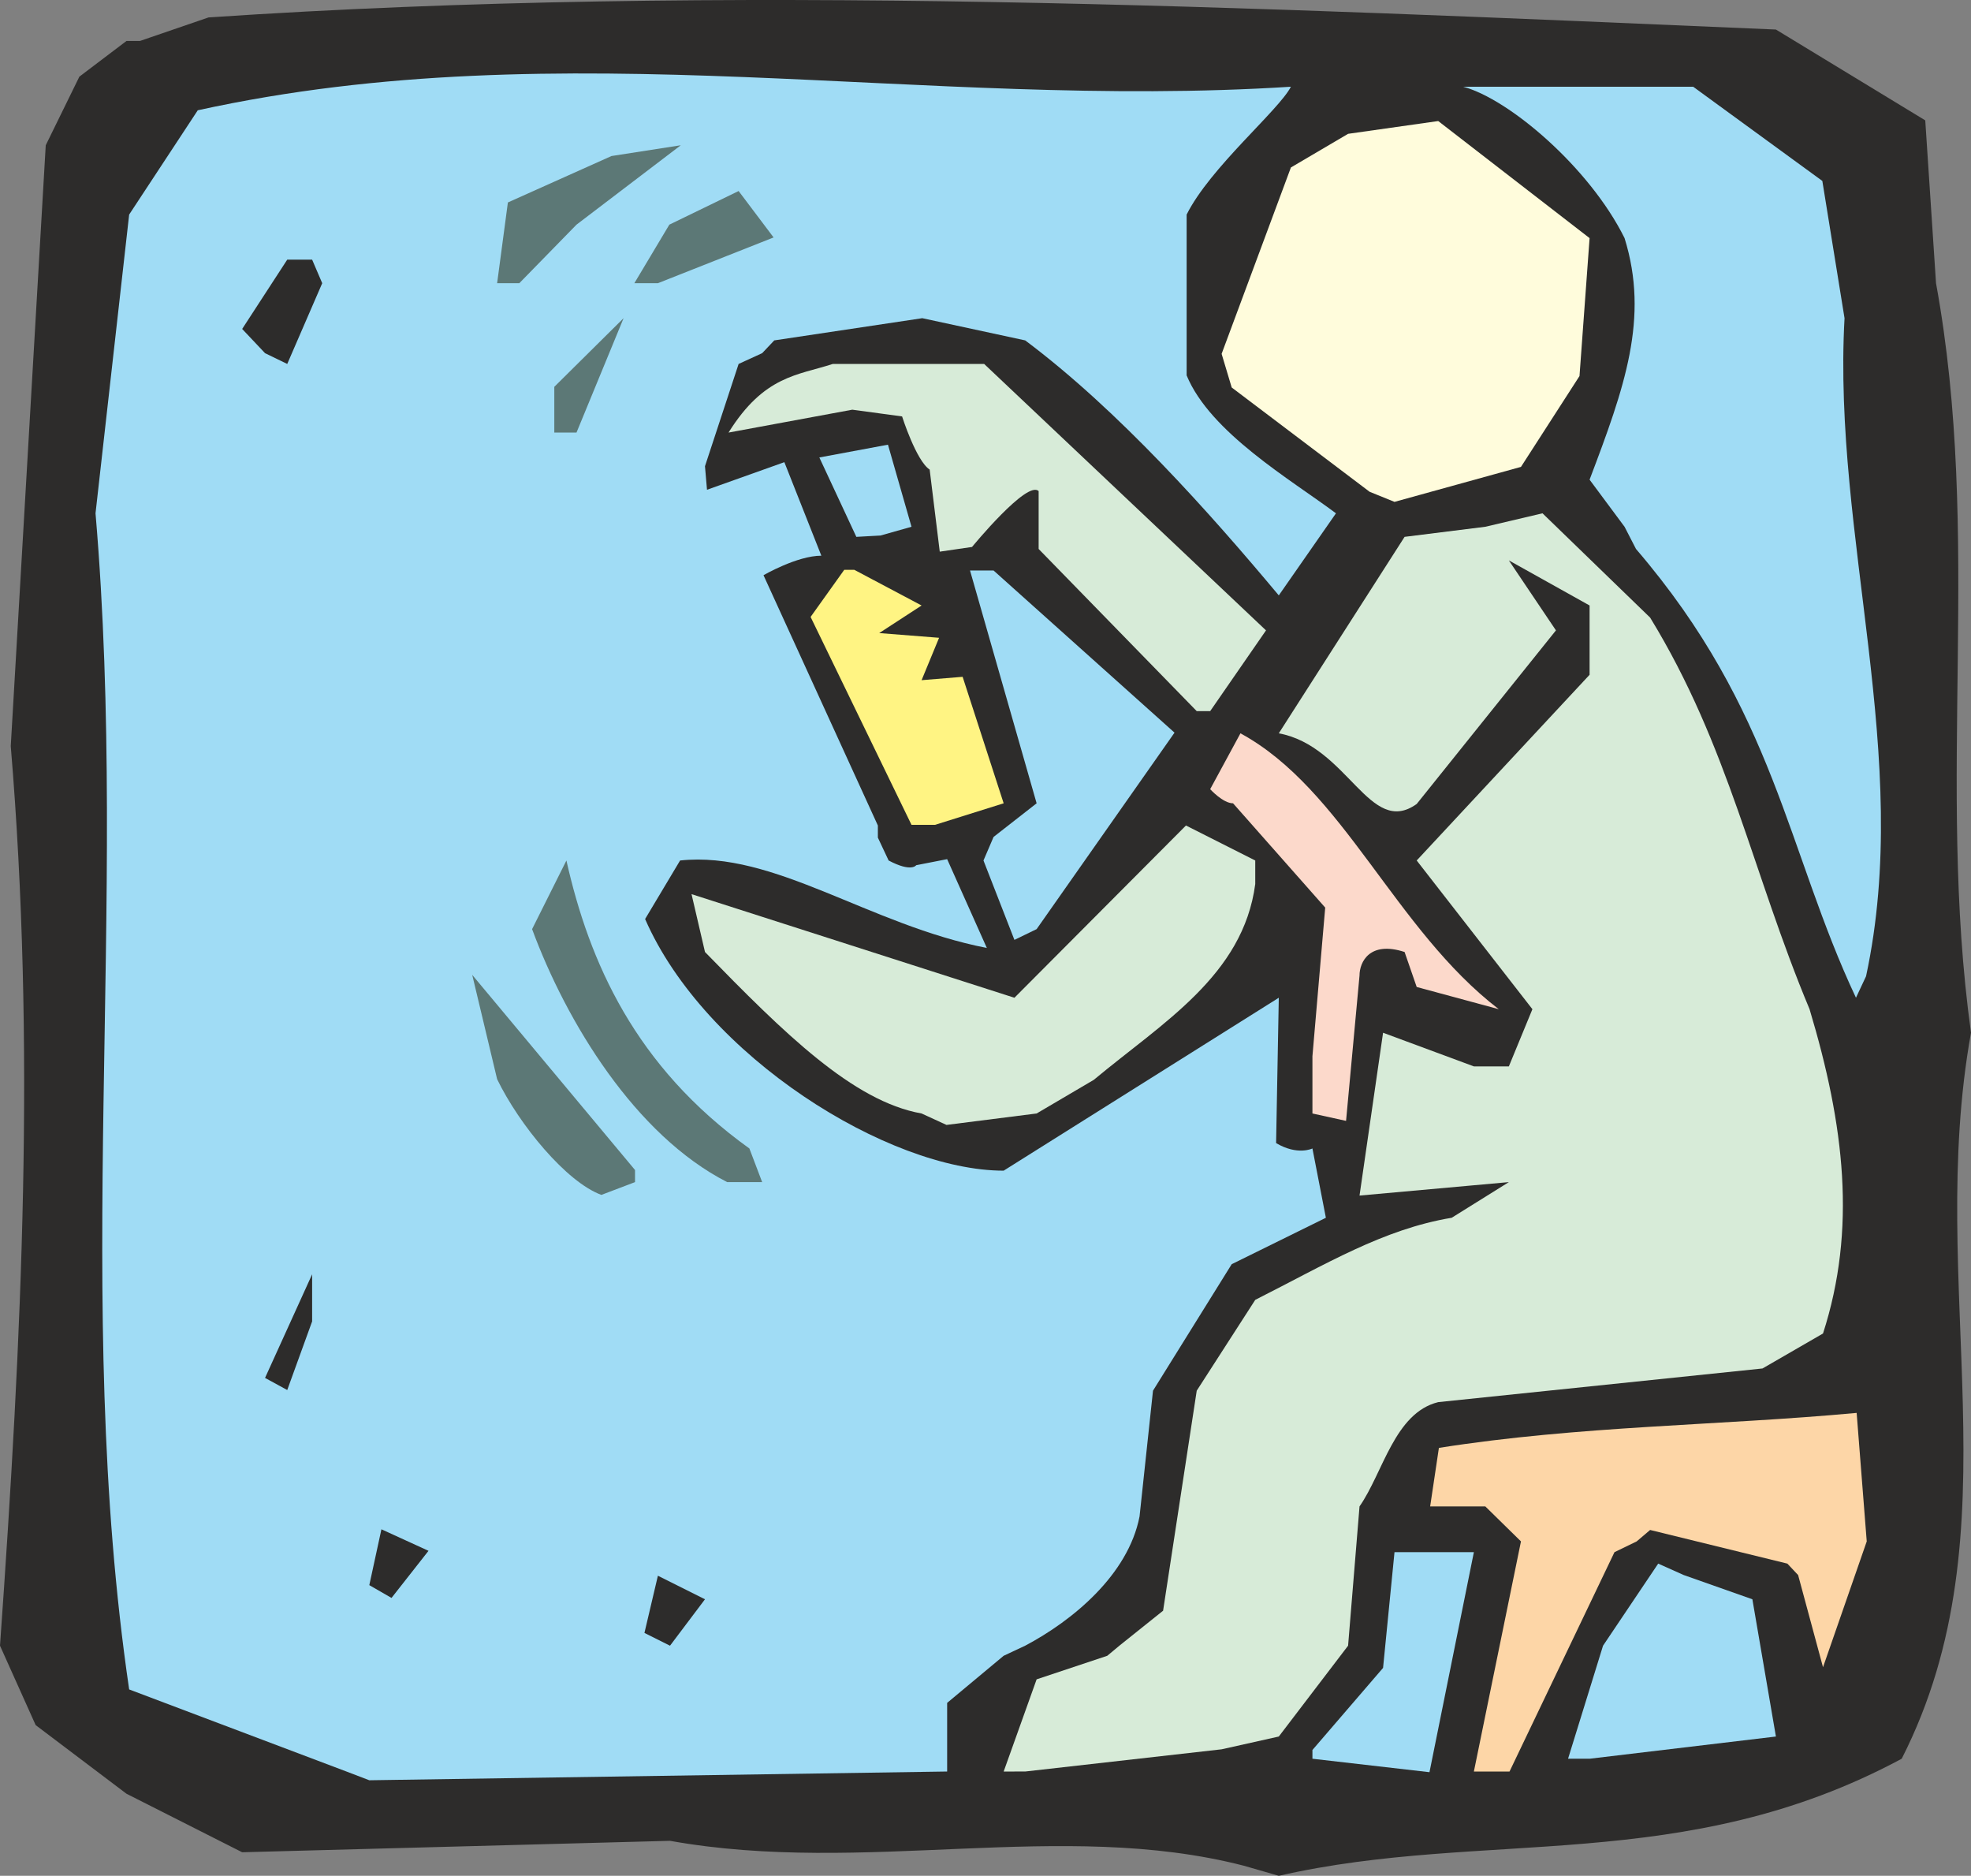
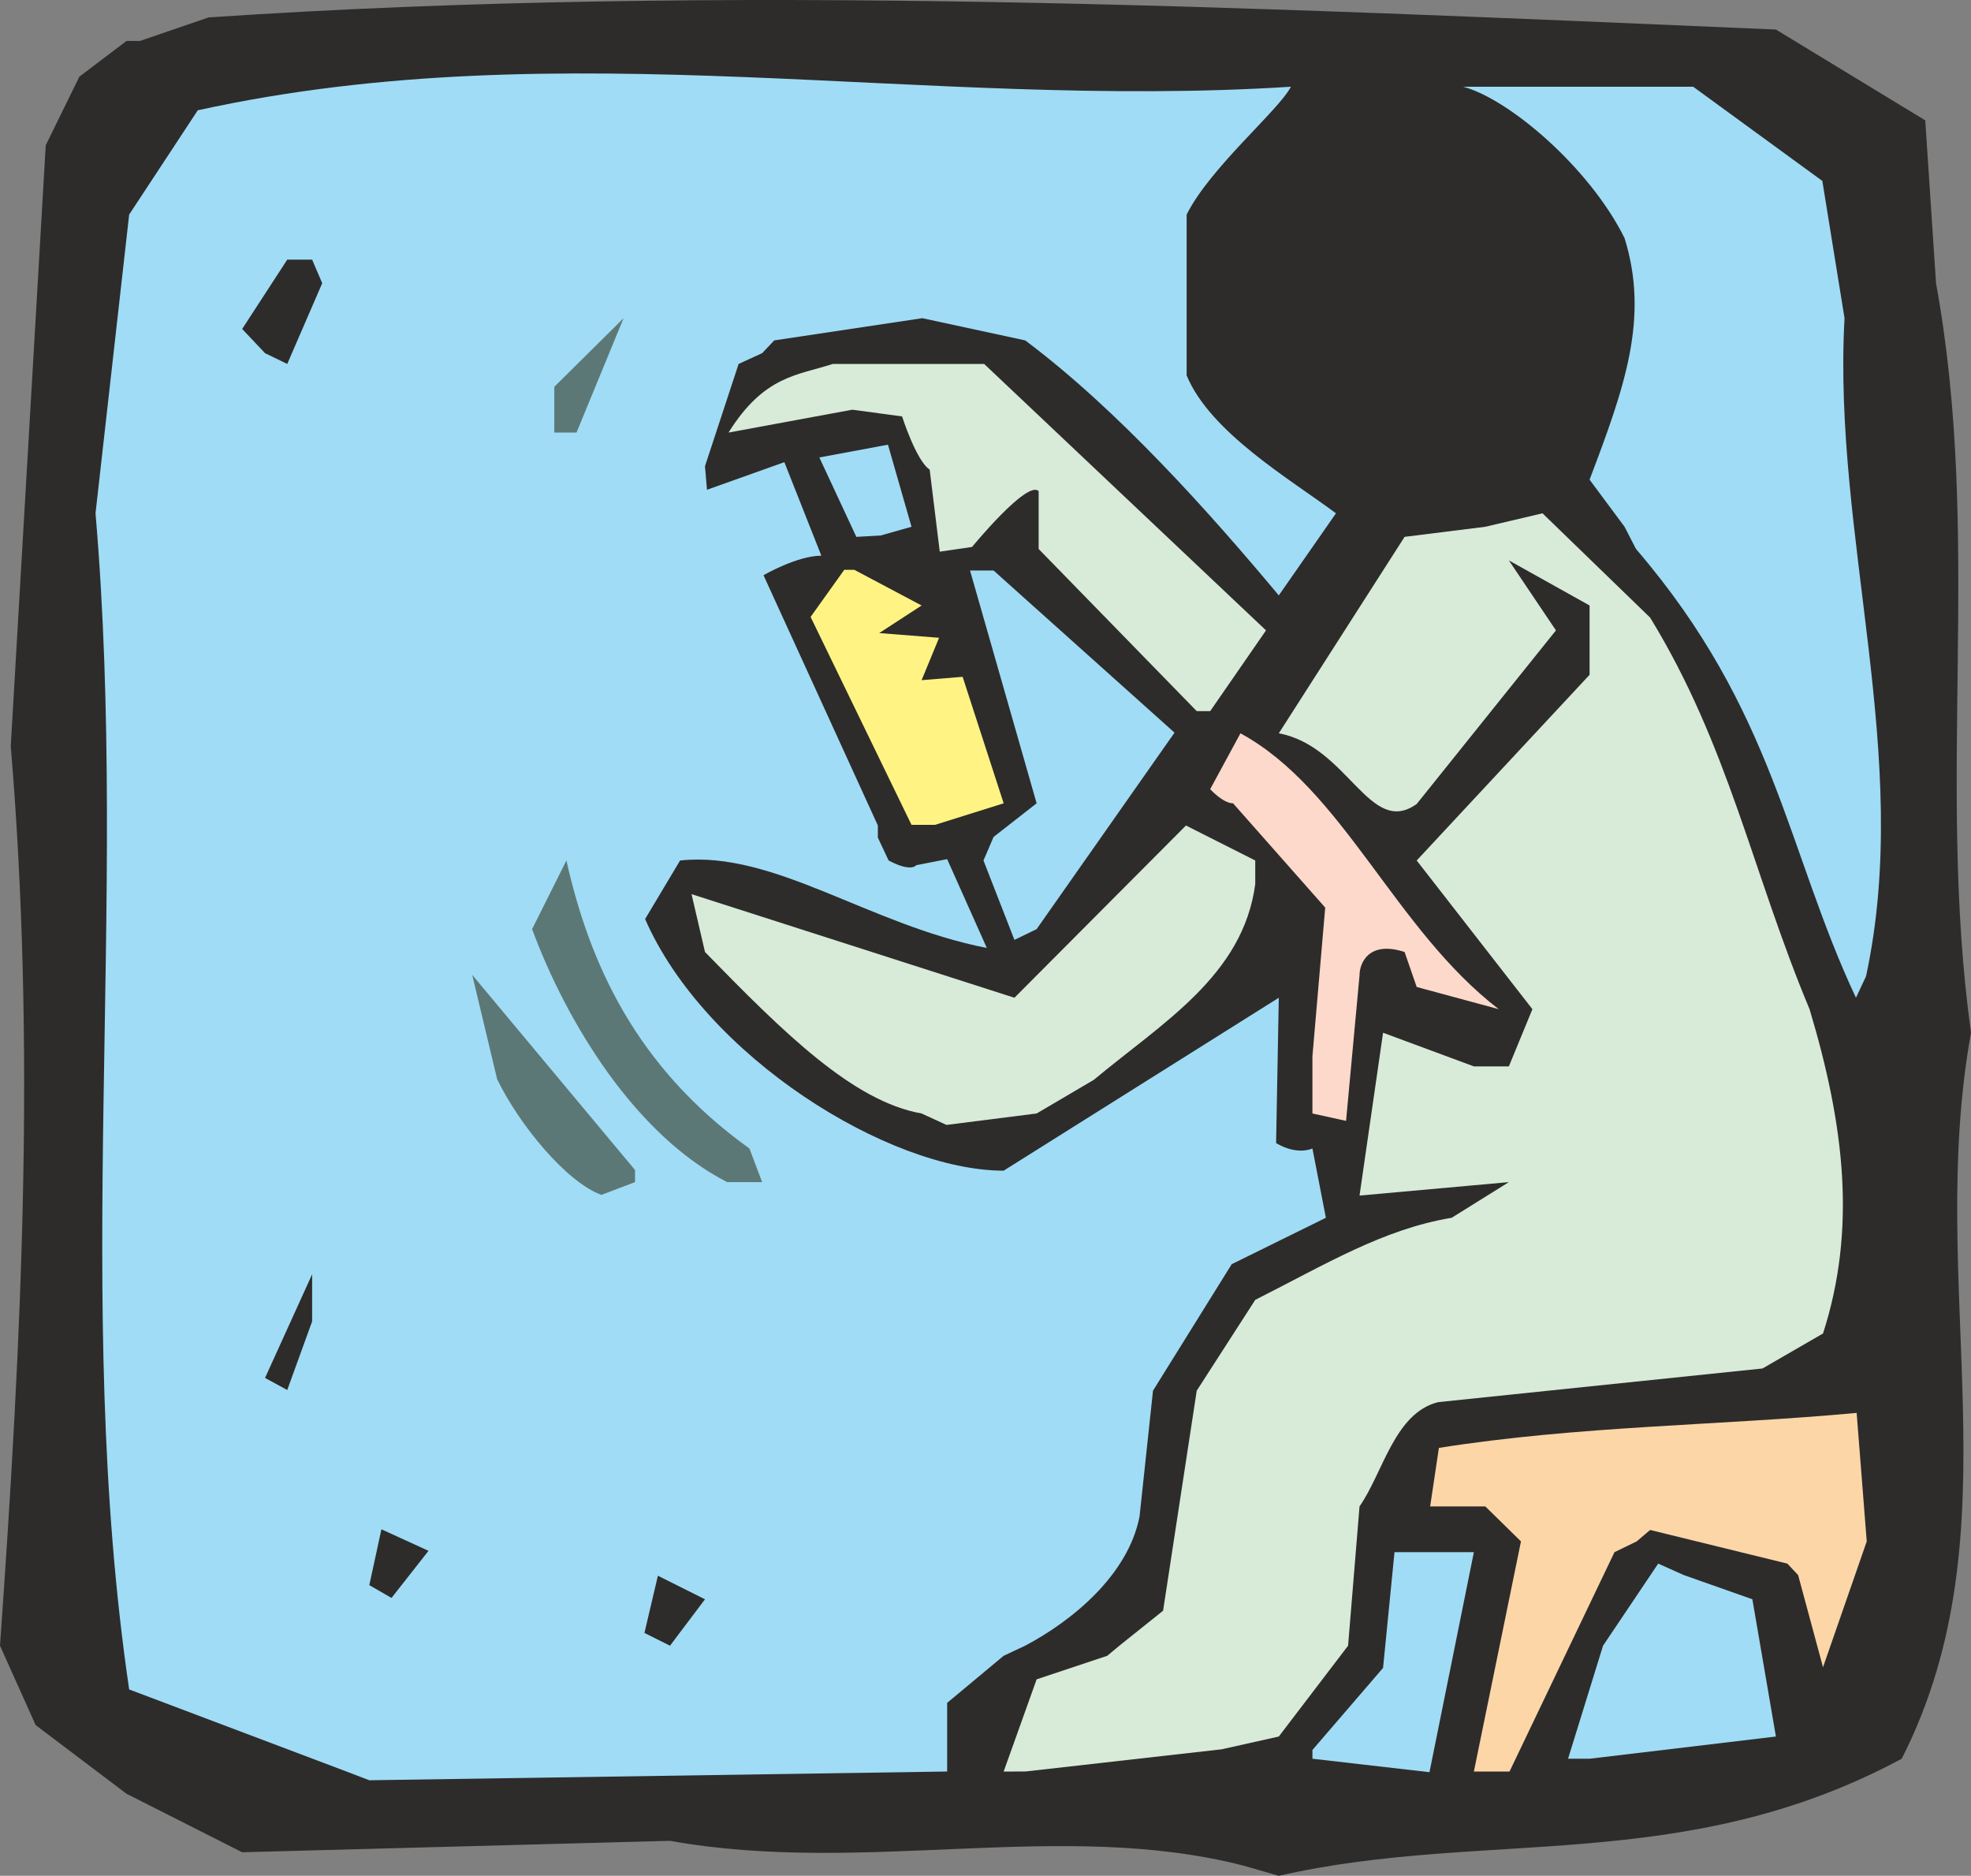
<svg xmlns="http://www.w3.org/2000/svg" height="267.638" viewBox="0 0 210.96 200.728" width="281.28">
  <rect x="0" y="0" width="210.96" height="200.728" fill="#808080" stroke="none" />
  <path style="fill:#2d2c2b" d="M322.766 521.169c-19.584-5.04-40.536 1.08-61.416-2.664l-45.792 1.224-12.384-6.264-9.72-7.344-3.816-8.496c2.376-33.408 3.816-64.296 1.152-96.264l3.744-64.296 3.6-7.344 5.04-3.816h1.44l7.344-2.52c55.512-3.744 112.104-1.08 167.76 1.296l15.984 9.72 1.152 17.424c4.968 27.144 0 53.136 3.744 80.208-4.896 27.144 5.04 53.208-7.416 77.688-23.328 12.528-44.568 7.488-66.672 12.528z" transform="translate(-189.638 -321.52)" />
  <path style="fill:#a0dcf5" d="m226.718 511.089-23.256-8.784c-6.12-41.688 0-83.664-3.6-125.856l3.6-31.968 7.344-11.16c39.384-8.64 77.544 0 117-2.52-1.296 2.52-8.64 8.64-11.16 13.68v17.208c2.52 6.12 11.16 11.16 15.984 14.76l-6.12 8.784c-7.344-8.784-17.136-19.8-27.144-27.288l-11.016-2.376-15.84 2.376-1.296 1.368-2.52 1.152-3.6 10.944.216 2.52 8.28-2.952 3.96 10.008c-2.592 0-6.192 2.088-6.192 2.088l12.24 26.784v1.296l1.152 2.448c2.448 1.296 2.952.504 2.952.504l3.312-.648 4.248 9.504c-12.6-2.448-22.752-10.44-32.832-9.36l-3.744 6.264c6.408 14.688 26.064 26.928 38.376 26.928l29.448-18.504-.288 15.552c2.304 1.368 3.888.576 3.888.576l1.44 7.416-10.08 4.968-8.424 13.536-1.44 13.464c-1.224 6.264-7.2 11.16-12.24 13.824l-2.304 1.08-6.048 5.04v7.344l-61.848.936z" transform="translate(-189.638 -321.52)" />
  <path style="fill:#d7ebd8" d="m297.062 511.089 3.528-9.864 7.56-2.52 1.296-1.08 4.68-3.744 3.6-23.544 6.264-9.72c7.56-3.816 13.68-7.56 21.024-8.784l6.12-3.816-15.984 1.44 2.52-17.424 9.72 3.6h3.744l2.52-6.12L341.27 413.6l18.504-19.872v-7.416l-8.64-4.824 5.04 7.488-14.904 18.576c-5.04 3.6-7.344-6.192-14.76-7.56l13.464-21.024 8.64-1.08 6.12-1.44 11.52 11.16c8.424 13.752 10.944 27.288 17.064 41.904 3.744 12.456 5.04 23.544 1.44 34.704l-6.48 3.744-34.704 3.6c-4.68 1.152-5.904 7.56-8.424 11.16l-1.224 14.904-7.416 9.72-6.12 1.368-21.024 2.376z" transform="translate(-189.638 -321.52)" />
  <path style="fill:#a0dcf5" d="m330.11 508.785 7.56-8.784 1.224-12.384h8.496l-4.752 23.544-12.528-1.44z" transform="translate(-189.638 -321.52)" />
  <path style="fill:#fdd6a7" d="m347.39 511.089 5.04-24.624-3.816-3.744h-5.904l.936-6.264c15.048-2.376 29.952-2.376 44.712-3.744l1.08 13.752-4.68 13.464-2.664-9.864-1.152-1.224-14.688-3.6-1.44 1.224-2.376 1.152-11.232 23.472h-1.152z" transform="translate(-189.638 -321.52)" />
  <path style="fill:#a0dcf5" d="m357.47 509.72 3.744-12.095 5.904-8.784 2.736 1.224 7.344 2.592 2.52 14.688-19.944 2.376z" transform="translate(-189.638 -321.52)" />
  <path style="fill:#2d2c2b" d="m258.614 496.257 1.44-6.12 5.04 2.52-3.744 4.968zm-29.448-5.112 1.296-5.976 5.04 2.304-3.96 5.04zm-11.16-22.176 5.04-11.088v5.04l-2.664 7.344z" transform="translate(-189.638 -321.52)" />
  <path style="fill:#5c7876" d="M254.006 449.385c-3.744-1.368-8.784-7.488-11.16-12.384l-2.664-11.16 17.424 20.88v1.296zm13.464-1.368c-9.864-5.04-17.208-17.136-20.88-27.072l3.672-7.344c2.448 10.872 7.344 22.032 19.584 30.816l1.368 3.6z" transform="translate(-189.638 -321.52)" />
  <path style="fill:#d7ebd8" d="M288.278 440.673c-7.344-1.296-14.76-8.64-23.184-17.28l-1.44-6.192 34.56 11.088 18.36-18.432 7.416 3.744v2.52c-1.296 9.792-9.936 14.832-17.28 20.952l-6.12 3.6-9.648 1.224z" transform="translate(-189.638 -321.52)" />
  <path style="fill:#fcd9cb" d="M330.11 440.673v-6.12l1.368-15.912-9.864-11.16c-1.08 0-2.448-1.512-2.448-1.512l3.24-5.976c11.016 5.976 16.488 20.952 27.648 29.52l-8.784-2.376-1.296-3.744c-3.744-1.224-4.824 1.08-4.824 2.52l-1.44 15.552z" transform="translate(-189.638 -321.52)" />
  <path style="fill:#a0dcf5" d="M388.286 428.289c-7.416-15.768-8.64-30.672-23.544-48.024l-1.224-2.376-3.744-5.04c3.744-9.864 6.408-17.28 3.744-25.848-3.744-7.56-12.384-14.904-17.28-16.2h24.624l13.824 10.08 2.376 14.688c-1.296 23.4 7.344 46.944 2.304 70.416zm-90.072-6.192-3.312-8.496 1.08-2.52 4.608-3.6-7.128-24.912h2.52l19.368 17.352-14.76 21.024z" transform="translate(-189.638 -321.52)" />
  <path style="fill:#fff483" d="m287.198 409.785-10.8-22.248 3.6-5.04h1.08l7.2 3.816-4.536 2.952 6.408.504-1.872 4.536 4.392-.36 4.392 13.536-7.344 2.304z" transform="translate(-189.638 -321.52)" />
  <path style="fill:#d7ebd8" d="m317.726 397.617-16.92-17.352v-6.192c-1.224-1.224-7.128 5.976-7.128 5.976l-3.456.504-1.08-8.784c-1.44-.936-2.952-5.688-2.952-5.688l-5.328-.72-13.248 2.448c3.816-6.12 7.416-6.12 11.16-7.344h16.2l30.168 28.512-5.976 8.64z" transform="translate(-189.638 -321.52)" />
  <path style="fill:#a0dcf5" d="m281.294 378.969-3.96-8.496 7.344-1.368 2.52 8.784-3.312.936z" transform="translate(-189.638 -321.52)" />
-   <path style="fill:#fffcdc" d="m336.23 374.145-14.76-11.16-1.08-3.6 7.416-19.944 6.12-3.6 9.648-1.368 16.2 12.528-1.08 14.76-6.264 9.72-13.536 3.744z" transform="translate(-189.638 -321.52)" />
  <path style="fill:#5c7876" d="M248.966 367.809v-4.896l7.416-7.344-5.04 12.24z" transform="translate(-189.638 -321.52)" />
  <path style="fill:#2d2c2b" d="m218.006 359.313-2.448-2.592 4.824-7.416h2.664l1.08 2.52-3.744 8.64z" transform="translate(-189.638 -321.52)" />
-   <path style="fill:#5c7876" d="m242.846 351.825 1.152-8.64 11.088-4.968 7.416-1.152-11.16 8.496-6.12 6.264zm14.688 0 3.744-6.264 7.416-3.6 3.744 4.968-12.384 4.896z" transform="translate(-189.638 -321.52)" />
</svg>